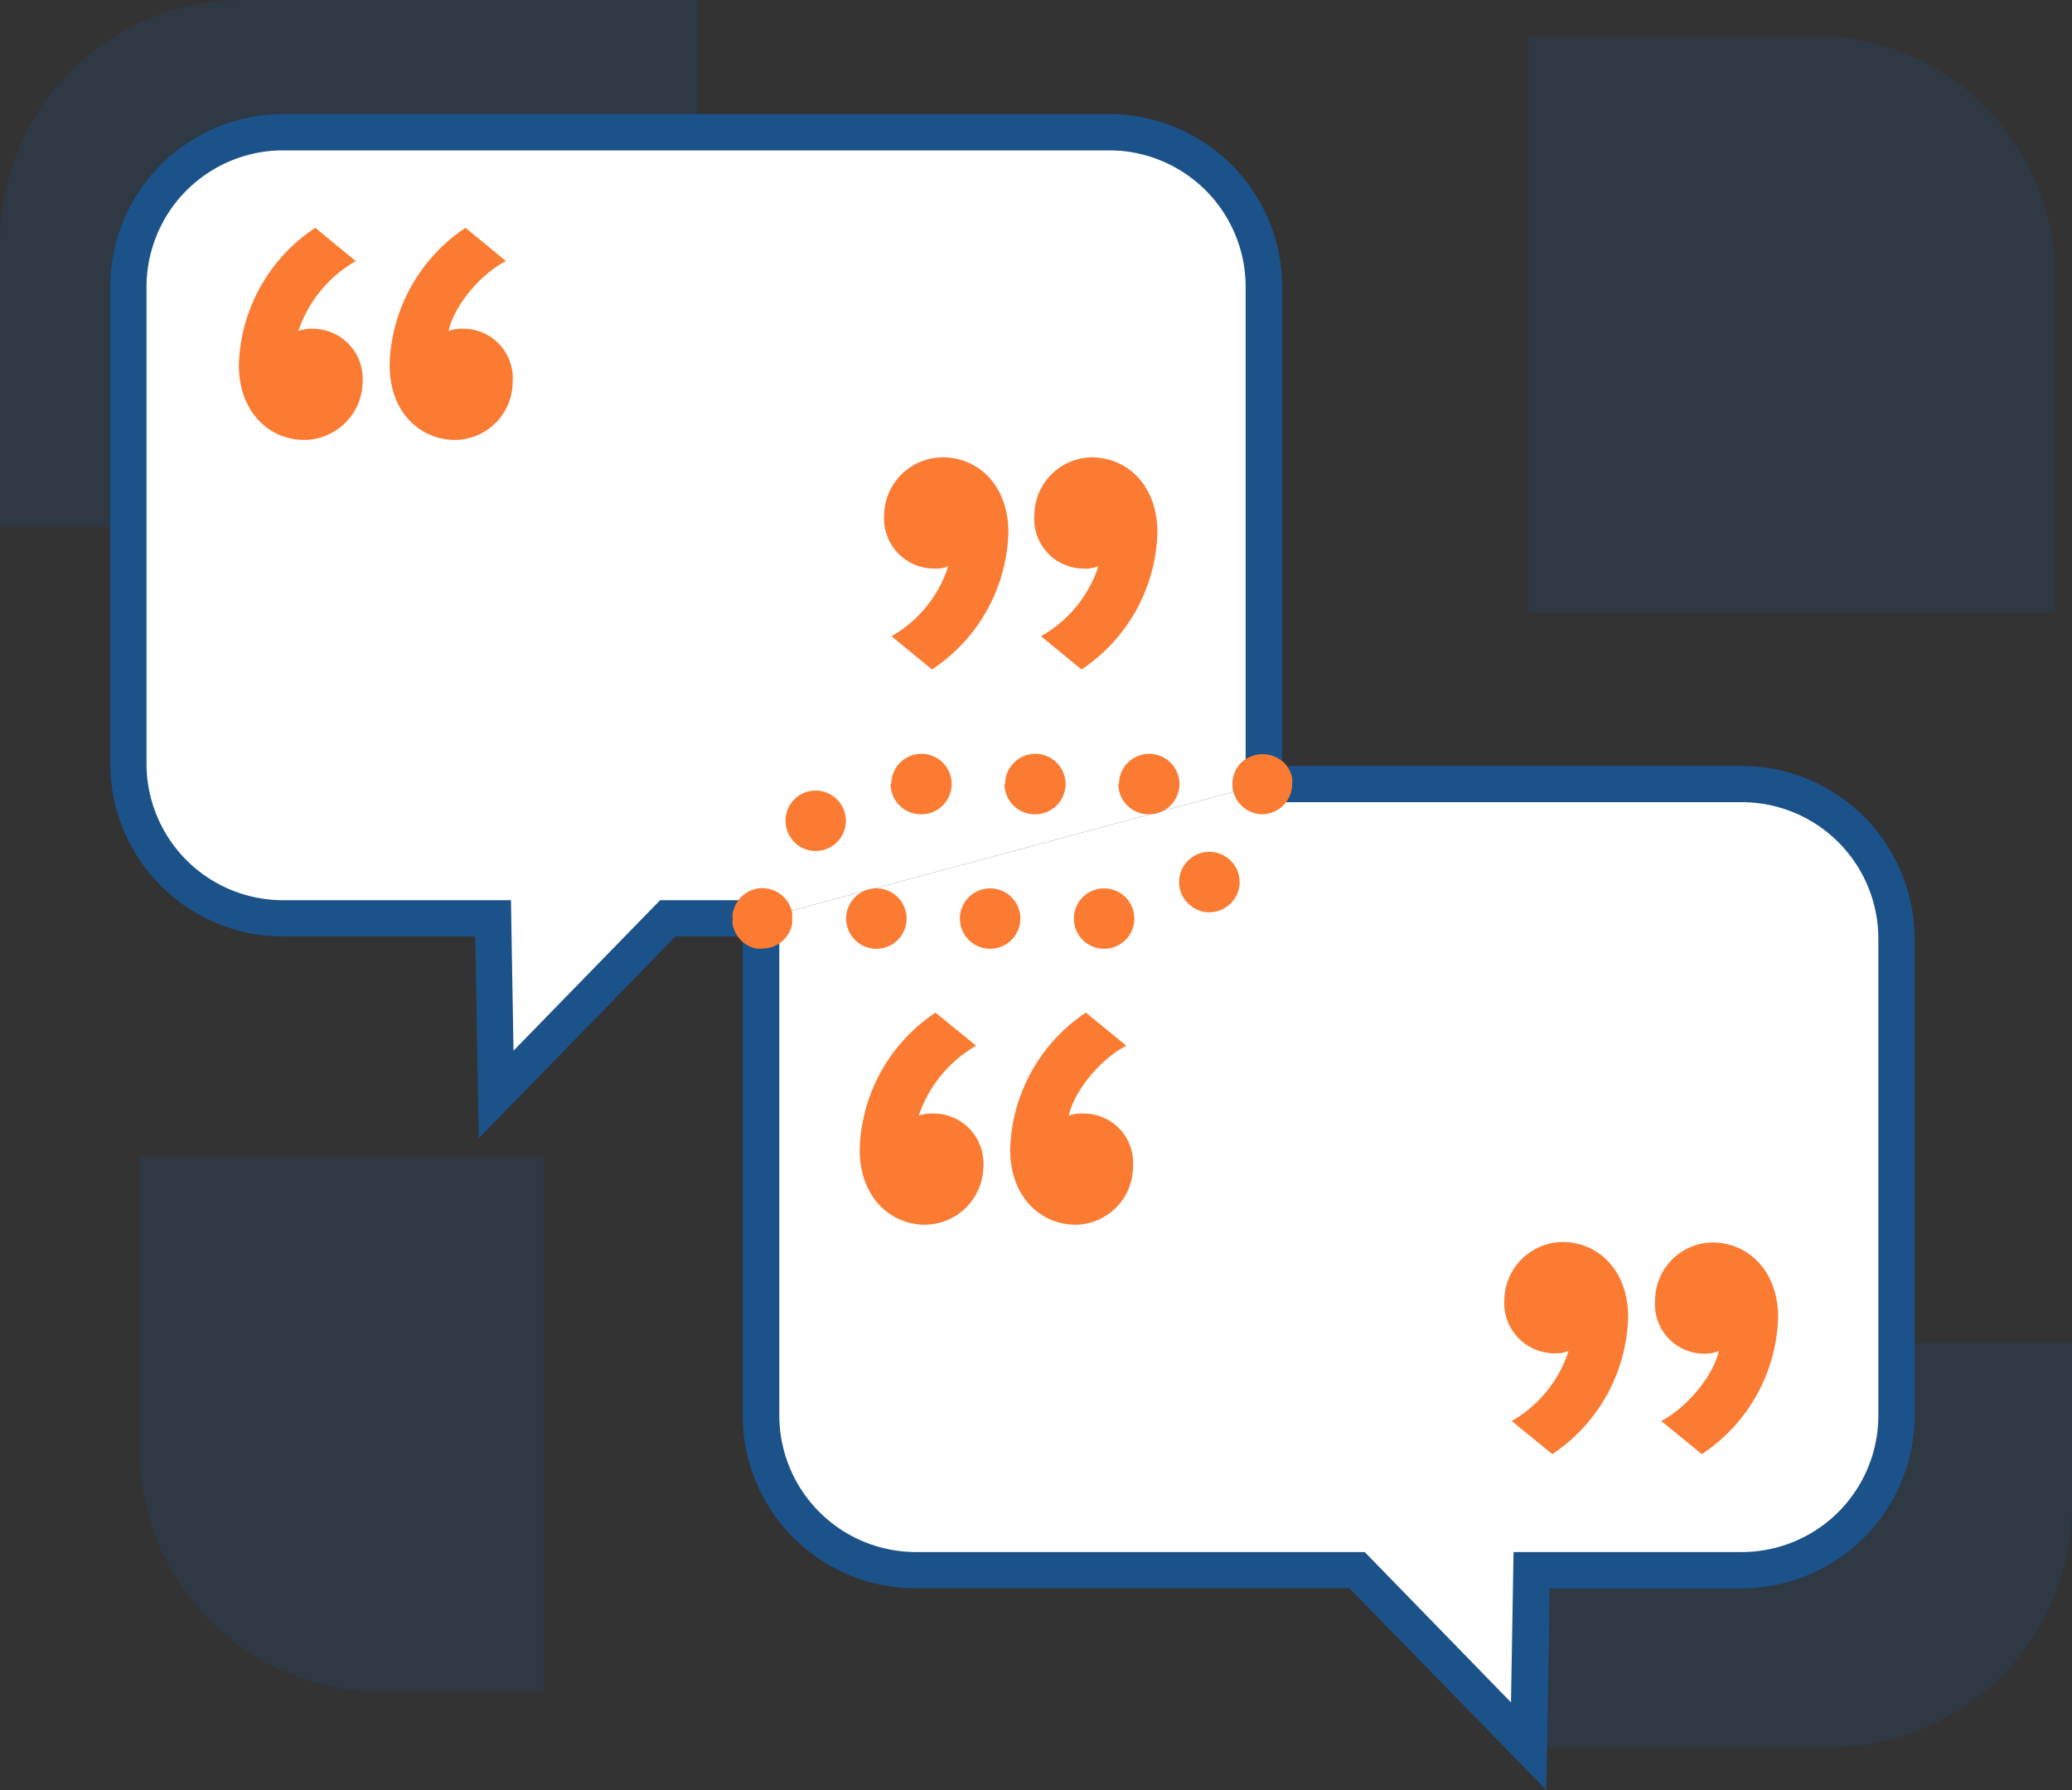
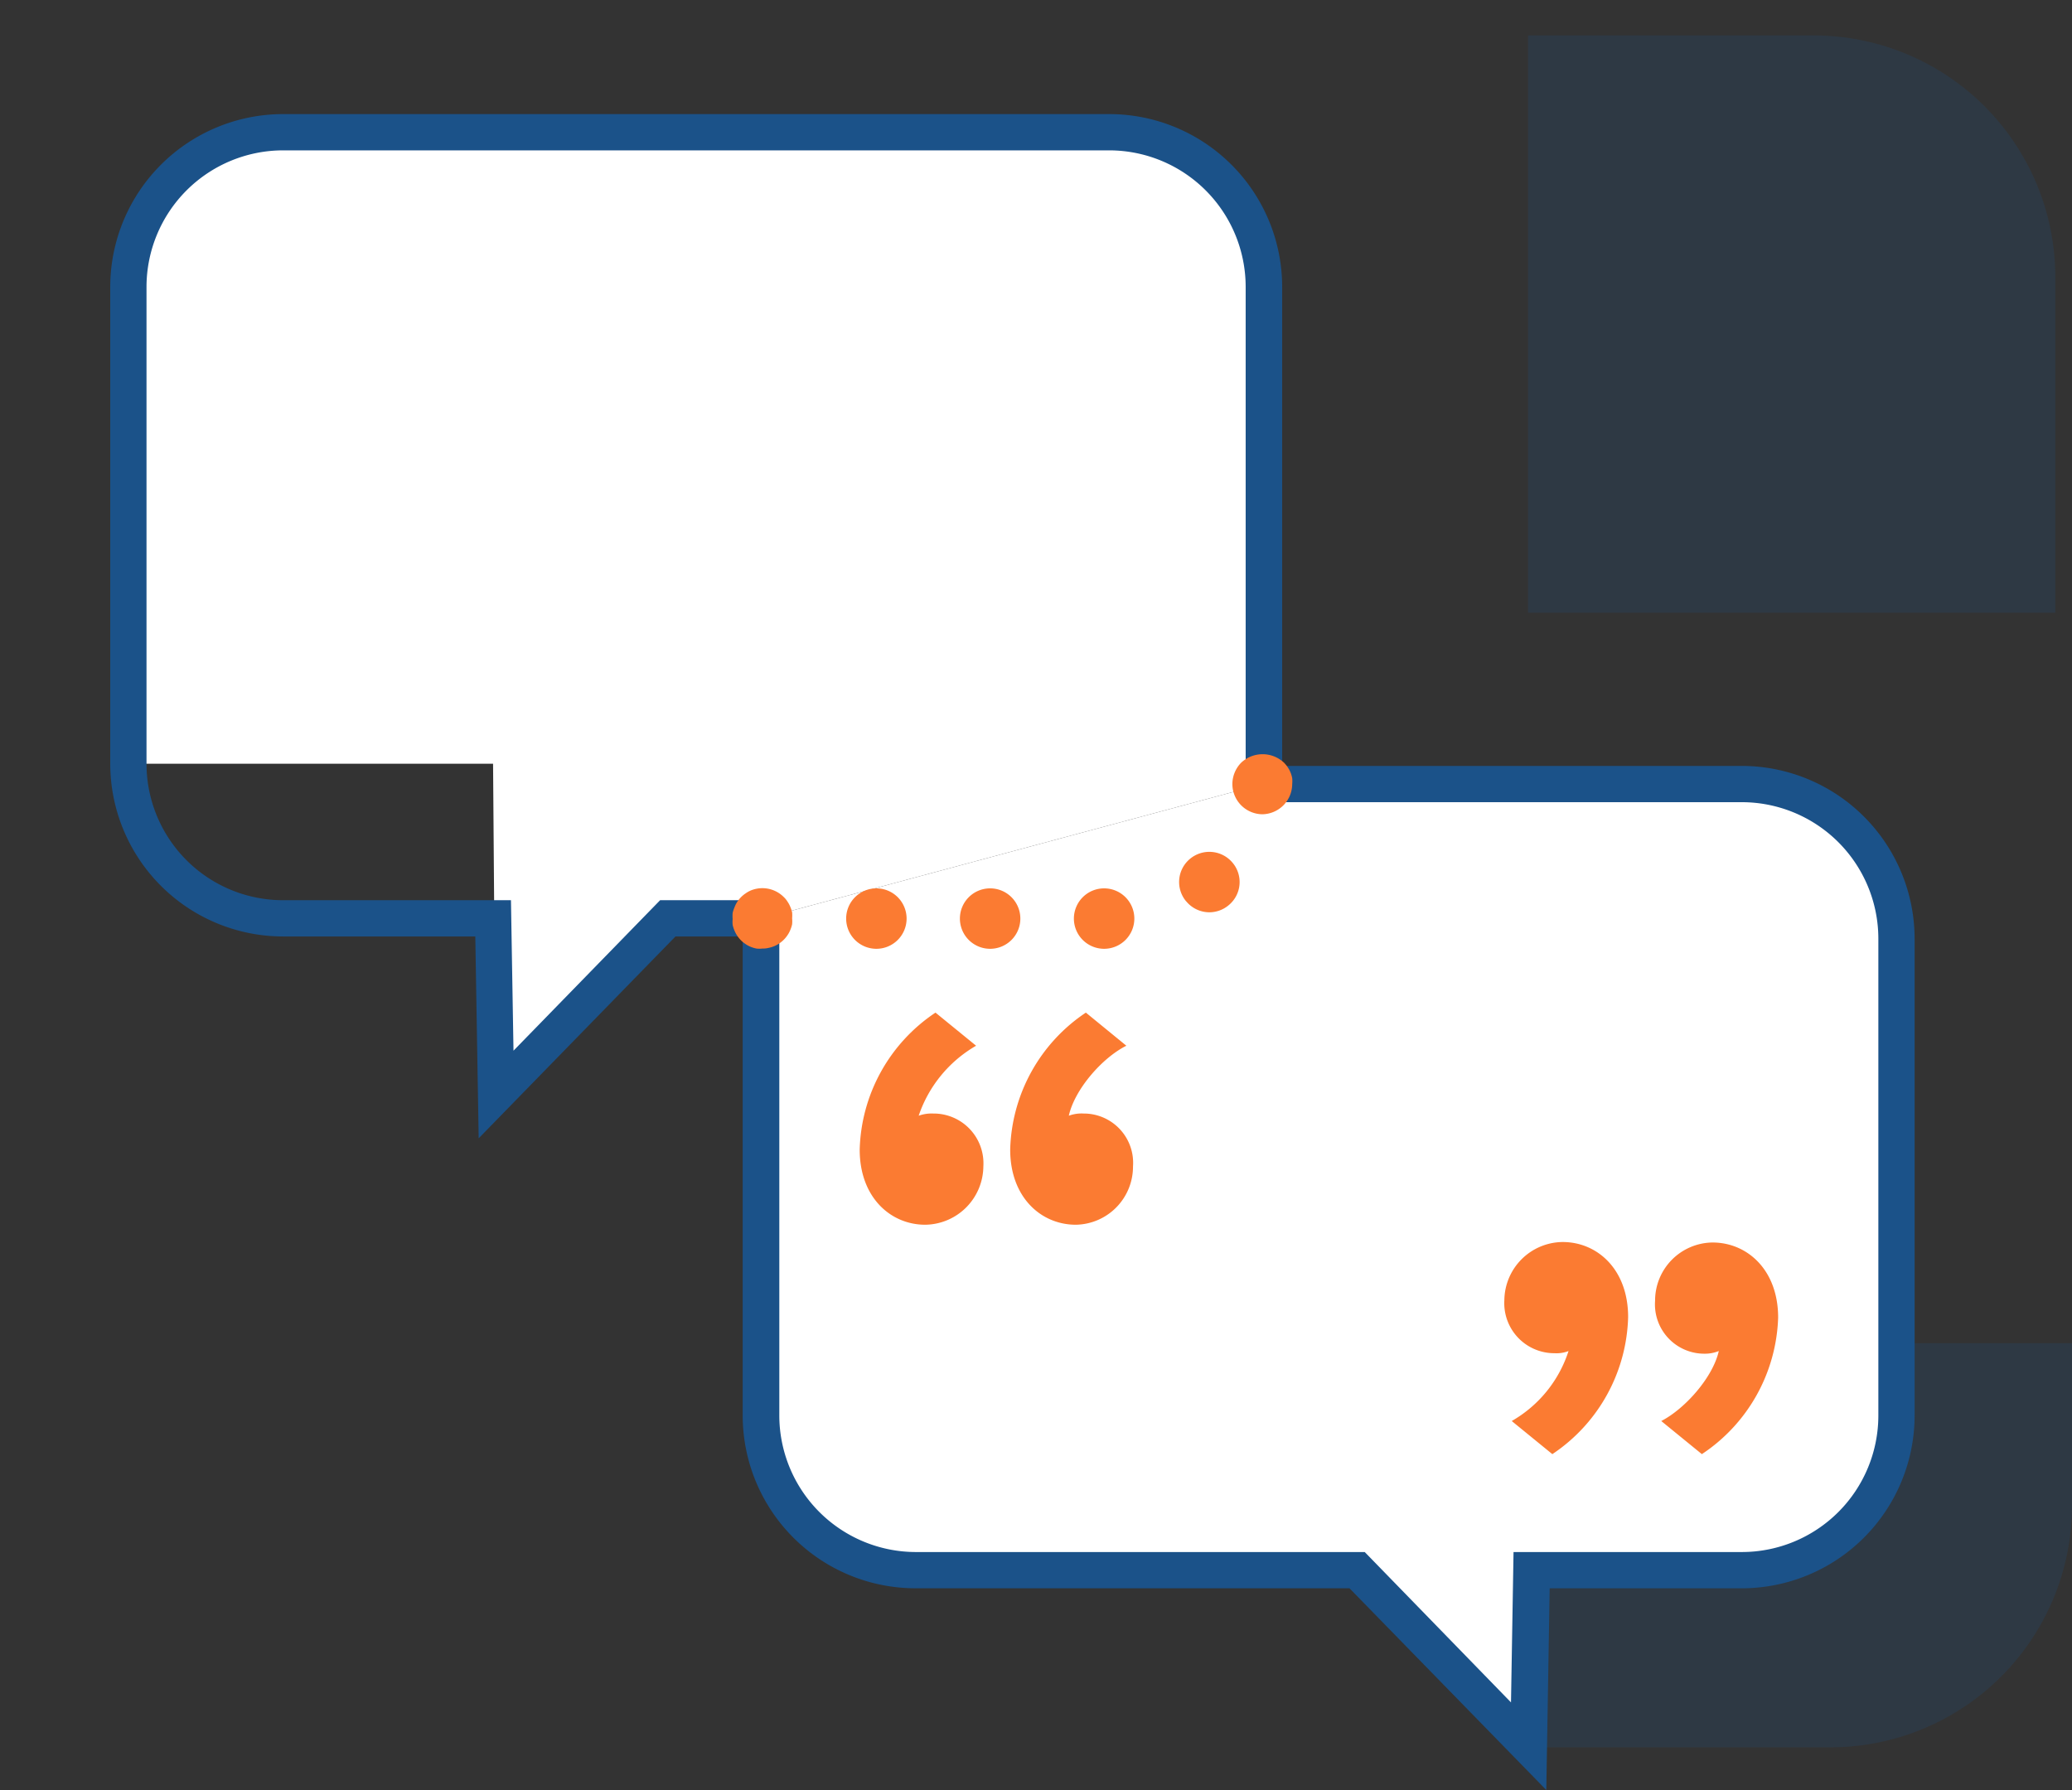
<svg xmlns="http://www.w3.org/2000/svg" viewBox="0 0 171.41 148.1">
  <rect x="0" y="0" width="171.41" height="148.1" fill="#333333" stroke="none" />
  <defs>
    <style>.cls-1,.cls-3{fill:#1b5289;}.cls-1{opacity:0.2;}.cls-2{fill:#fff;}.cls-4{fill:#fb7b32;}</style>
  </defs>
  <g id="Icons">
-     <path class="cls-1" d="M20,0H57.76a0,0,0,0,1,0,0V43.62a0,0,0,0,1,0,0H0a0,0,0,0,1,0,0V20A20,20,0,0,1,20,0Z" />
    <path class="cls-1" d="M144.34,5h27.76a0,0,0,0,1,0,0V48.62a0,0,0,0,1,0,0H124.34a0,0,0,0,1,0,0V25A20,20,0,0,1,144.34,5Z" transform="translate(175.03 -121.41) rotate(90)" />
    <path class="cls-1" d="M147.13,111.12h24.28a0,0,0,0,1,0,0v33.44a0,0,0,0,1,0,0H127.13a0,0,0,0,1,0,0V131.12A20,20,0,0,1,147.13,111.12Z" transform="translate(298.54 255.69) rotate(180)" />
-     <path class="cls-1" d="M26.13,101.12H50.41a0,0,0,0,1,0,0v33.44a0,0,0,0,1,0,0H6.13a0,0,0,0,1,0,0V121.12A20,20,0,0,1,26.13,101.12Z" transform="translate(-89.57 146.11) rotate(-90)" />
    <path class="cls-2" d="M63.06,76a13.28,13.28,0,0,0-.12,1.68v39.46a12.79,12.79,0,0,0,12.79,12.79h36.54l14.21,14.57.24-14.57H144.1a12.79,12.79,0,0,0,12.79-12.79V77.66A12.79,12.79,0,0,0,144.1,64.87H104.45" />
    <path class="cls-3" d="M127.92,148.1l-16.28-16.69H75.73a14.31,14.31,0,0,1-14.29-14.29V77.66a14.75,14.75,0,0,1,.14-1.87l3,.39a12.16,12.16,0,0,0-.11,1.48v39.46a11.31,11.31,0,0,0,11.29,11.29H112.9L125,140.85l.21-12.44H144.1a11.3,11.3,0,0,0,11.29-11.29V77.66A11.3,11.3,0,0,0,144.1,66.37H104.45v-3H144.1a14.31,14.31,0,0,1,14.29,14.29v39.46a14.31,14.31,0,0,1-14.29,14.29H128.2Z" />
-     <path class="cls-2" d="M104.45,64.87a13.28,13.28,0,0,0,.12-1.68V23.73A12.79,12.79,0,0,0,91.78,10.94H23.41A12.79,12.79,0,0,0,10.62,23.73V63.19A12.79,12.79,0,0,0,23.41,76H40.79L41,90.55,55.24,76h7.82" />
+     <path class="cls-2" d="M104.45,64.87a13.28,13.28,0,0,0,.12-1.68V23.73A12.79,12.79,0,0,0,91.78,10.94H23.41A12.79,12.79,0,0,0,10.62,23.73V63.19H40.79L41,90.55,55.24,76h7.82" />
    <path class="cls-3" d="M39.6,94.18l-.28-16.7H23.41A14.31,14.31,0,0,1,9.12,63.19V23.73A14.31,14.31,0,0,1,23.41,9.44H91.78a14.31,14.31,0,0,1,14.29,14.29V63.19a14.36,14.36,0,0,1-.13,1.87l-3-.39a10.23,10.23,0,0,0,.11-1.48V23.73A11.3,11.3,0,0,0,91.78,12.44H23.41A11.31,11.31,0,0,0,12.12,23.73V63.19A11.3,11.3,0,0,0,23.41,74.48H42.27l.21,12.45L54.61,74.48h8.45v3H55.88Z" />
    <path class="cls-4" d="M77.39,83.78l3.36,2.74A10.62,10.62,0,0,0,76,92.31a3.18,3.18,0,0,1,1.21-.18,4.12,4.12,0,0,1,4.14,4.38,4.87,4.87,0,0,1-4.81,4.82c-2.86,0-5.42-2.26-5.42-6.21A14.07,14.07,0,0,1,77.39,83.78Zm12.44,0,3.35,2.74c-2,1-4.27,3.6-4.76,5.79a3.08,3.08,0,0,1,1.23-.18,4.08,4.08,0,0,1,4.08,4.38A4.81,4.81,0,0,1,89,101.33c-2.87,0-5.43-2.26-5.43-6.21A14.06,14.06,0,0,1,89.83,83.78Z" />
    <path class="cls-4" d="M128.42,120.31l-3.36-2.74a10.32,10.32,0,0,0,4.7-5.79,2.74,2.74,0,0,1-1.16.18,4.14,4.14,0,0,1-4.15-4.38,4.87,4.87,0,0,1,4.82-4.82c2.87,0,5.42,2.26,5.42,6.21A14.07,14.07,0,0,1,128.42,120.31Zm12.37,0-3.36-2.74c1.95-1,4.27-3.6,4.76-5.79A3.06,3.06,0,0,1,141,112a4.08,4.08,0,0,1-4.08-4.38,4.81,4.81,0,0,1,4.75-4.82c2.87,0,5.43,2.26,5.43,6.21A14.08,14.08,0,0,1,140.79,120.31Z" />
-     <path class="cls-4" d="M26.08,18.85l3.35,2.75a10.55,10.55,0,0,0-4.75,5.79,3,3,0,0,1,1.21-.19A4.14,4.14,0,0,1,30,31.59a4.87,4.87,0,0,1-4.82,4.81c-2.86,0-5.42-2.25-5.42-6.21A14.07,14.07,0,0,1,26.08,18.85Zm12.43,0,3.35,2.75c-2,1-4.27,3.59-4.75,5.79a2.83,2.83,0,0,1,1.22-.19,4.09,4.09,0,0,1,4.08,4.39,4.81,4.81,0,0,1-4.75,4.81c-2.87,0-5.43-2.25-5.43-6.21A14.07,14.07,0,0,1,38.51,18.85Z" />
-     <path class="cls-4" d="M77.1,55.39l-3.35-2.75a10.24,10.24,0,0,0,4.69-5.79,2.53,2.53,0,0,1-1.16.19,4.14,4.14,0,0,1-4.14-4.39A4.86,4.86,0,0,1,78,37.84c2.87,0,5.42,2.25,5.42,6.21A14.06,14.06,0,0,1,77.1,55.39Zm12.37,0-3.35-2.75a10.34,10.34,0,0,0,4.75-5.79,2.83,2.83,0,0,1-1.22.19,4.09,4.09,0,0,1-4.08-4.39,4.81,4.81,0,0,1,4.75-4.81c2.87,0,5.43,2.25,5.43,6.21A14.07,14.07,0,0,1,89.47,55.39Z" />
    <path class="cls-4" d="M104.45,67.37a2.51,2.51,0,0,1-2.5-2.5,2.55,2.55,0,0,1,.73-1.77,2.59,2.59,0,0,1,3.54,0,2.85,2.85,0,0,1,.31.38,2.43,2.43,0,0,1,.37.9,2.63,2.63,0,0,1,0,.49,2.51,2.51,0,0,1-2.5,2.5Z" />
    <path class="cls-4" d="M88.84,76a2.5,2.5,0,0,1,2.5-2.5h0a2.5,2.5,0,0,1,2.5,2.5h0a2.5,2.5,0,0,1-2.5,2.5h0A2.5,2.5,0,0,1,88.84,76Zm-9.43,0a2.5,2.5,0,0,1,2.5-2.5h0a2.5,2.5,0,0,1,2.5,2.5h0a2.5,2.5,0,0,1-2.5,2.5h0A2.5,2.5,0,0,1,79.41,76ZM70,76a2.5,2.5,0,0,1,2.5-2.5h0A2.5,2.5,0,0,1,75,76h0a2.5,2.5,0,0,1-2.5,2.5h0A2.5,2.5,0,0,1,70,76Zm28.14-1.41a2.49,2.49,0,0,1,.29-3.52h0a2.5,2.5,0,0,1,3.52.29h0a2.48,2.48,0,0,1-.29,3.52h0a2.5,2.5,0,0,1-1.62.6h0A2.49,2.49,0,0,1,98.13,74.57Z" />
    <path class="cls-4" d="M63.06,78.48a2,2,0,0,1-.48,0,2.54,2.54,0,0,1-.47-.14,2.22,2.22,0,0,1-.43-.23,2.43,2.43,0,0,1-.69-.69,2.22,2.22,0,0,1-.23-.43,2.57,2.57,0,0,1-.15-.47,2.63,2.63,0,0,1,0-.49,2.81,2.81,0,0,1,0-.49,2.47,2.47,0,0,1,.15-.46A2.22,2.22,0,0,1,61,74.6a2.43,2.43,0,0,1,.69-.69,2.26,2.26,0,0,1,.43-.24,2.54,2.54,0,0,1,.47-.14,2.5,2.5,0,0,1,2.25.69,1.91,1.91,0,0,1,.31.38,2.22,2.22,0,0,1,.23.43,2.47,2.47,0,0,1,.15.46,2.81,2.81,0,0,1,0,.49,2.63,2.63,0,0,1,0,.49,2.57,2.57,0,0,1-.15.47,2.22,2.22,0,0,1-.23.43,2.43,2.43,0,0,1-.69.69,2.22,2.22,0,0,1-.43.23,2.54,2.54,0,0,1-.47.14A2,2,0,0,1,63.06,78.48Z" />
-     <path class="cls-4" d="M65.57,69.51A2.5,2.5,0,0,1,65.86,66h0a2.5,2.5,0,0,1,3.52.29h0a2.5,2.5,0,0,1-.28,3.52h0a2.52,2.52,0,0,1-1.62.6h0A2.47,2.47,0,0,1,65.57,69.51Zm27-4.64a2.5,2.5,0,0,1,2.5-2.5h0a2.5,2.5,0,0,1,2.5,2.5h0a2.5,2.5,0,0,1-2.5,2.5h0A2.5,2.5,0,0,1,92.52,64.87Zm-9.42,0a2.5,2.5,0,0,1,2.5-2.5h0a2.5,2.5,0,0,1,2.5,2.5h0a2.5,2.5,0,0,1-2.5,2.5h0A2.5,2.5,0,0,1,83.1,64.87Zm-9.42,0a2.5,2.5,0,0,1,2.5-2.5h0a2.5,2.5,0,0,1,2.5,2.5h0a2.5,2.5,0,0,1-2.5,2.5h0A2.5,2.5,0,0,1,73.68,64.87Z" />
  </g>
</svg>